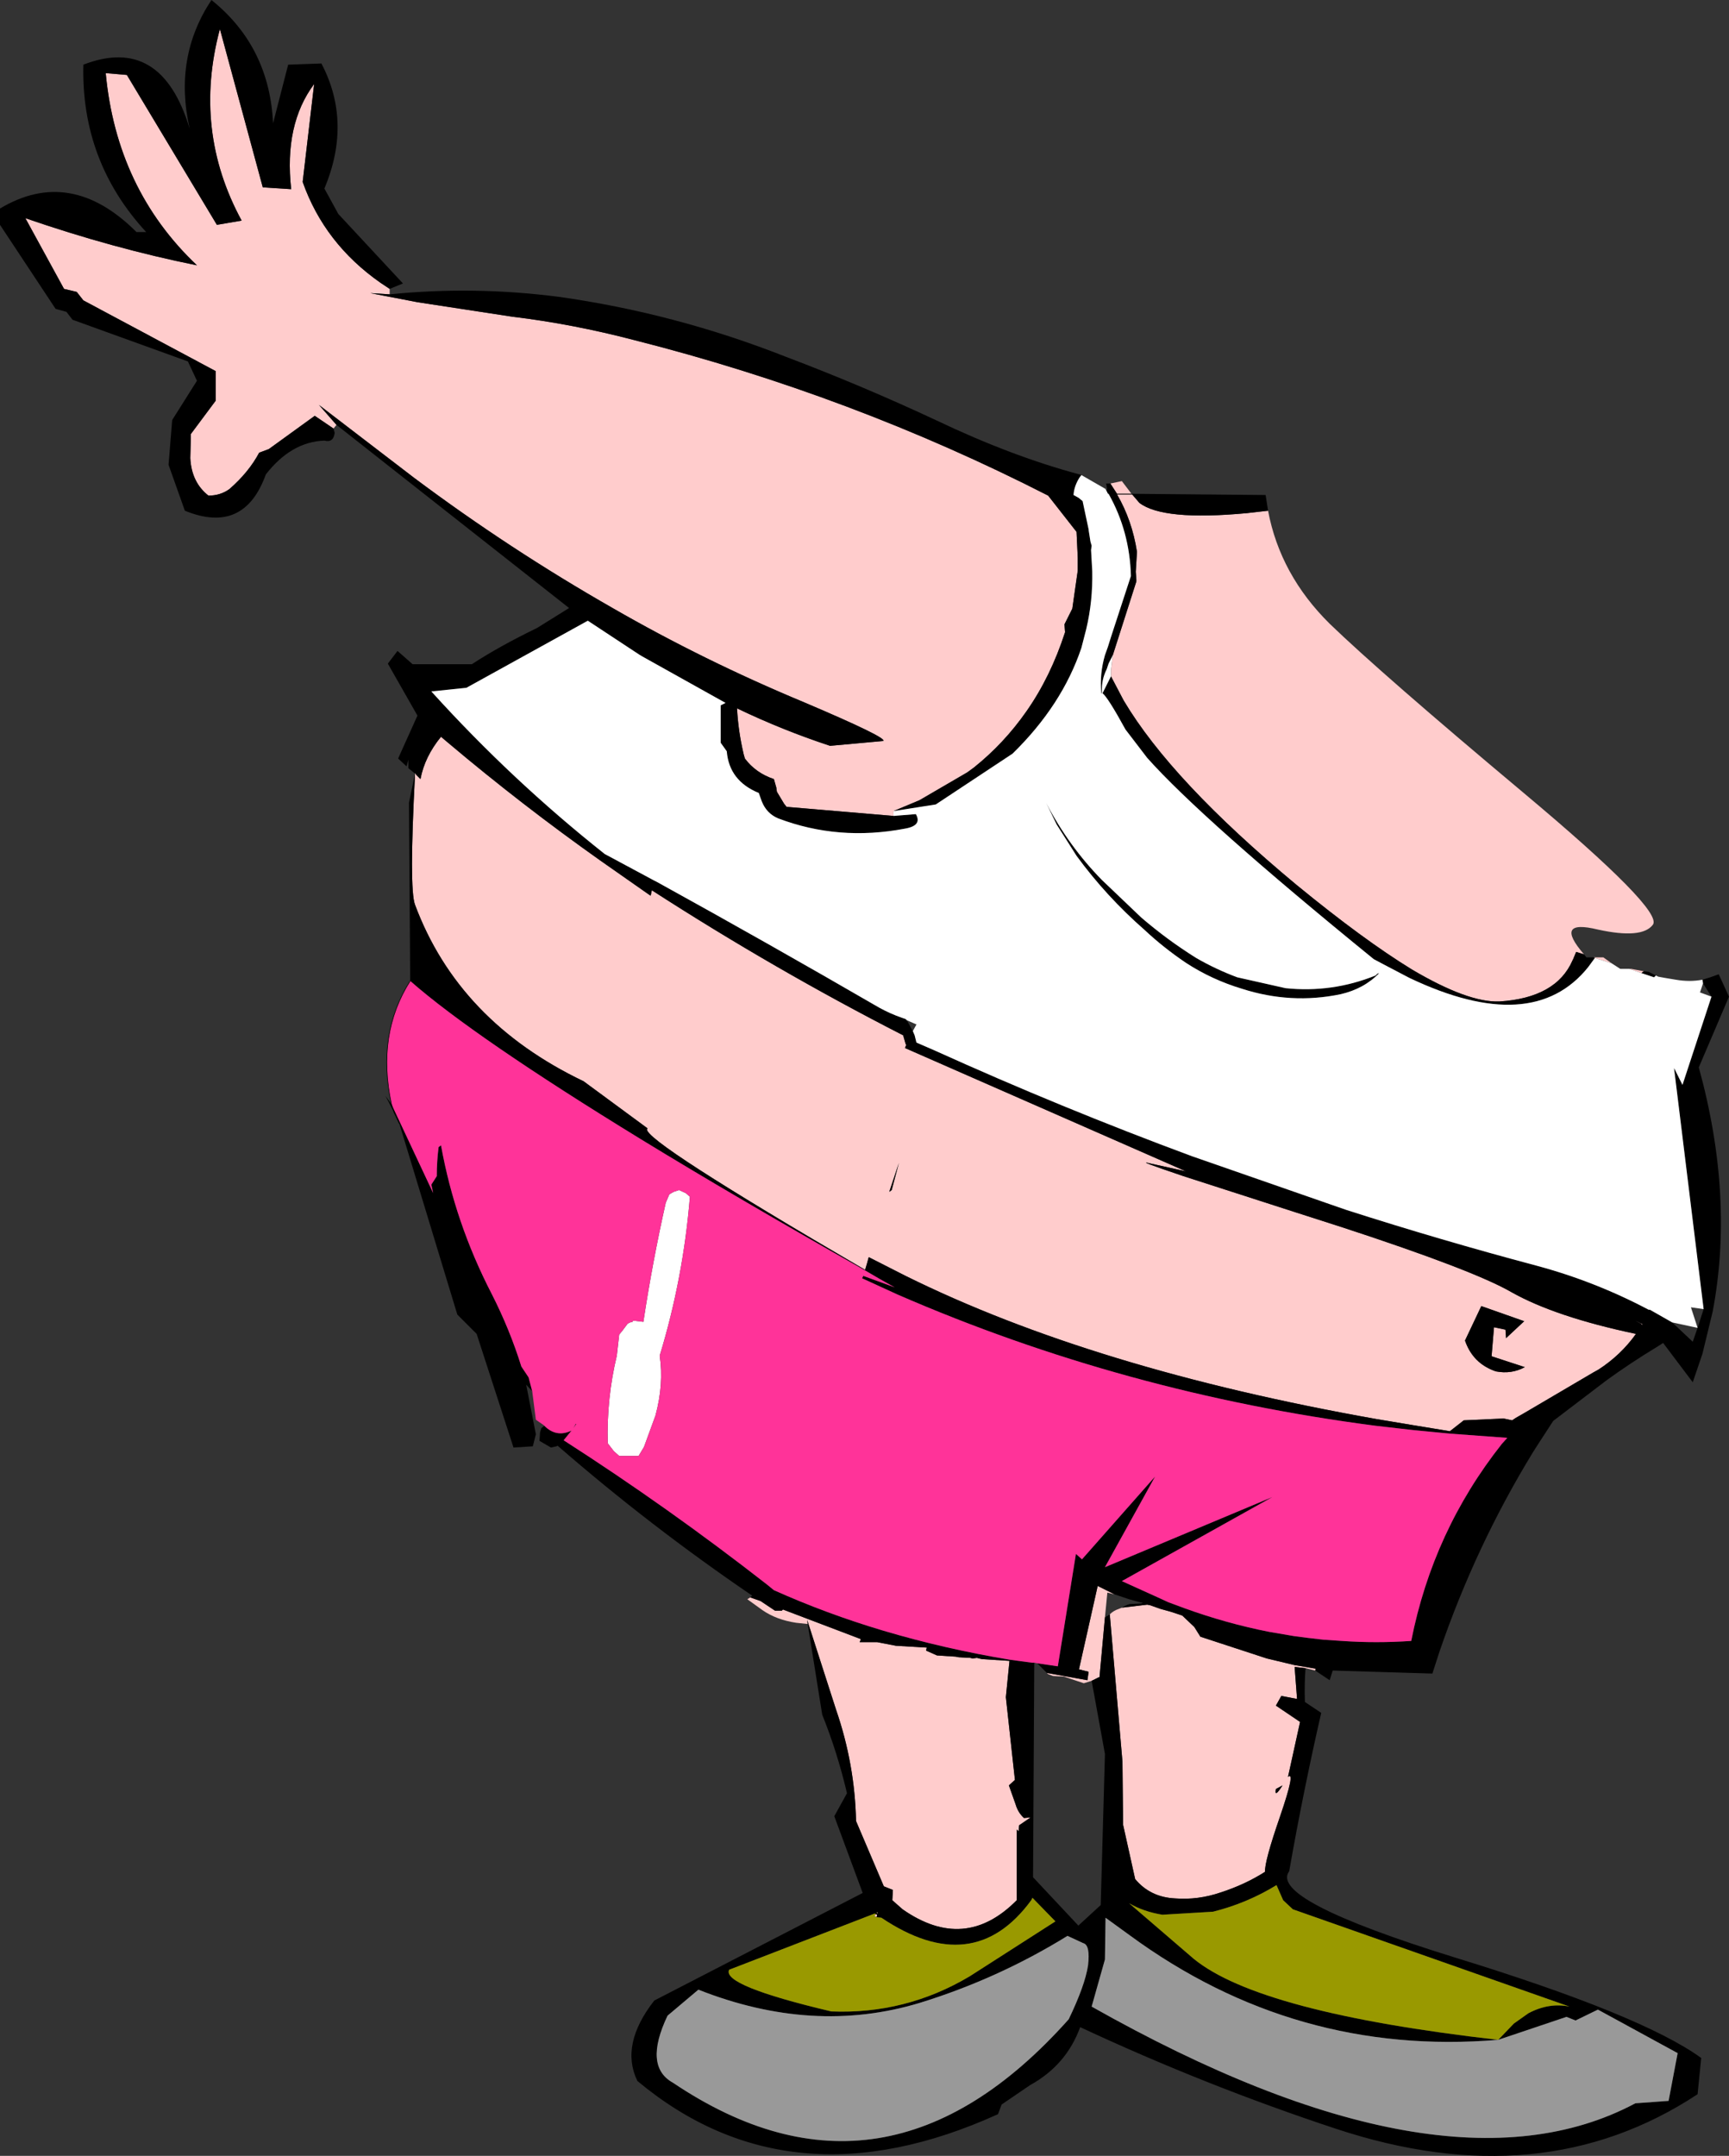
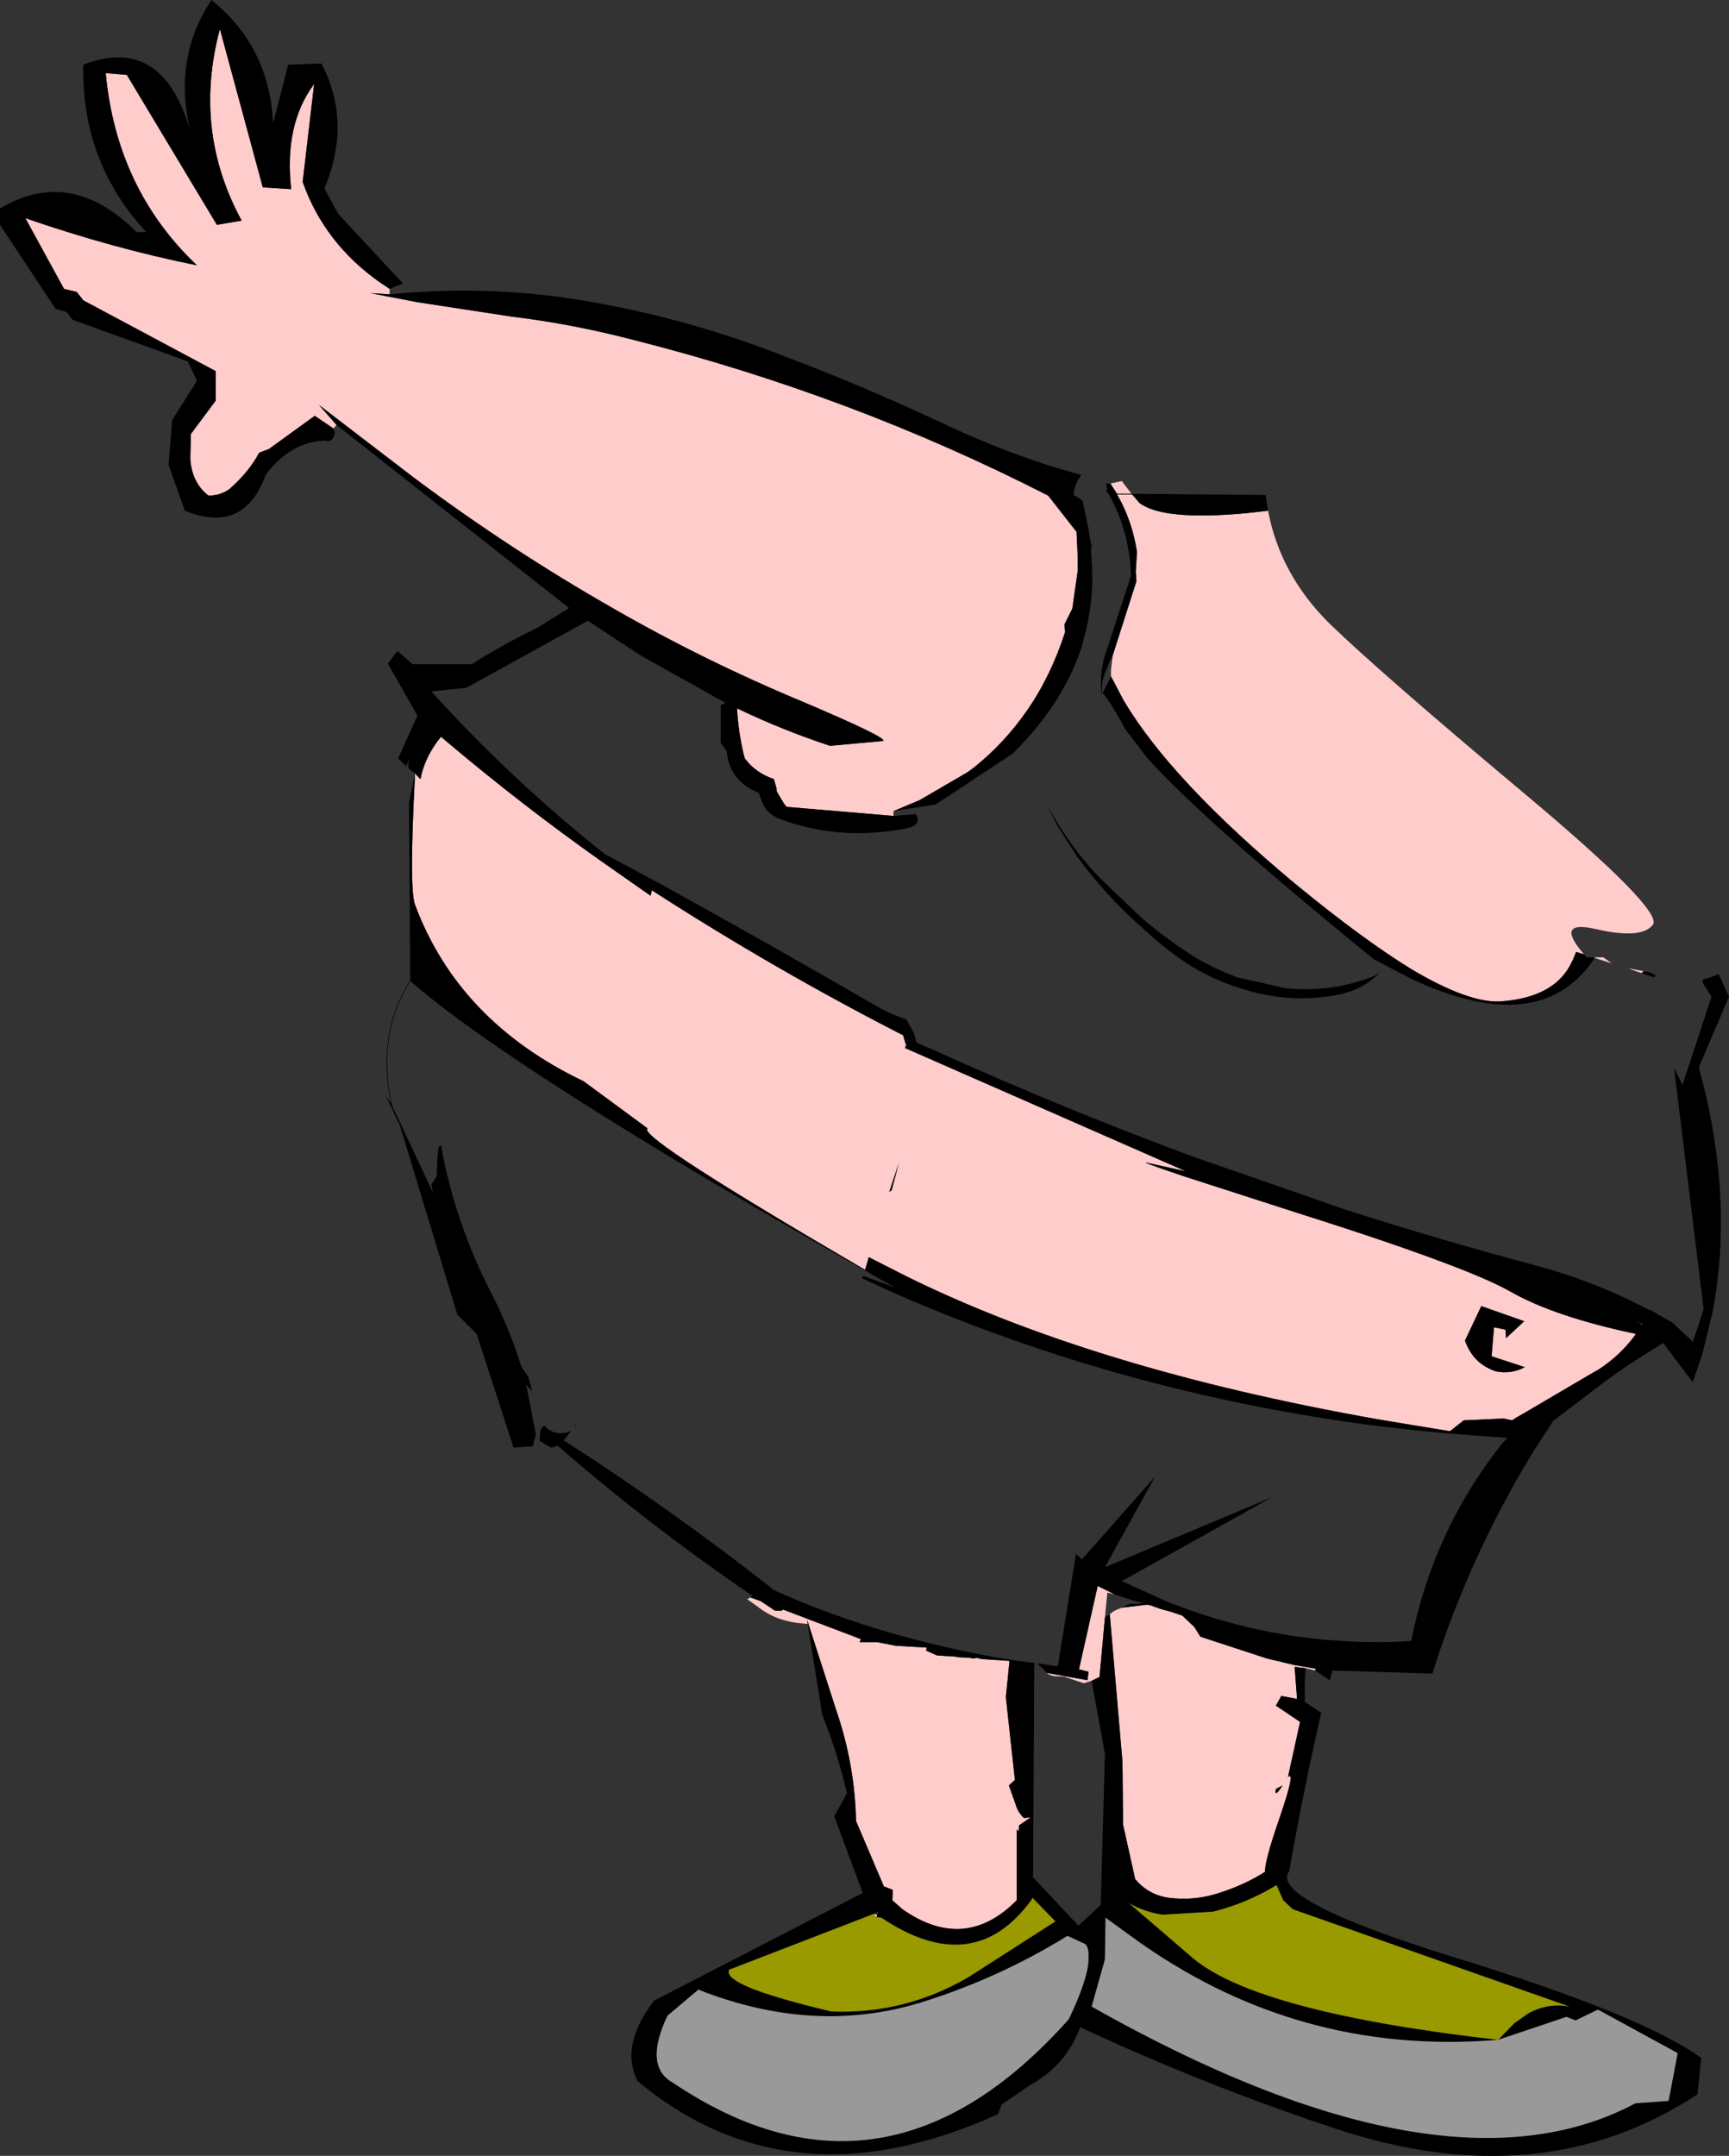
<svg xmlns="http://www.w3.org/2000/svg" height="178.35px" width="143.1px">
  <rect width="100%" height="100%" fill="#333333" stroke="none" />
  <g transform="matrix(1.0, 0.0, 0.0, 1.0, -85.25, -157.6)">
    <path d="M117.5 181.95 L115.9 181.85 119.8 182.6 127.65 183.8 Q132.65 184.4 137.8 185.75 155.75 190.3 172.0 198.6 L174.35 201.6 174.45 203.75 174.45 204.8 174.0 207.95 173.75 208.45 173.35 209.25 173.4 209.9 Q172.2 213.6 170.2 216.45 168.35 219.1 165.85 221.1 L165.3 221.5 161.35 223.8 159.2 224.7 159.2 225.1 150.35 224.35 150.15 224.1 149.55 223.1 149.5 222.75 149.3 222.05 Q147.8 221.55 146.9 220.35 L146.8 220.0 Q146.35 218.1 146.25 216.2 150.0 218.0 153.95 219.3 L158.35 218.9 Q158.75 218.65 151.8 215.7 143.5 212.25 135.95 207.9 127.45 203.05 119.55 197.15 L111.65 191.1 113.1 192.75 112.85 193.05 111.3 192.0 107.5 194.75 106.7 195.05 Q105.85 196.65 104.25 198.05 103.5 198.6 102.5 198.6 101.1 197.5 101.0 195.5 L101.05 193.5 103.1 190.75 103.1 188.3 92.15 182.45 91.6 181.75 90.55 181.5 87.35 175.65 Q94.6 178.15 101.55 179.55 94.9 173.25 94.0 163.65 L95.75 163.8 103.2 176.2 105.25 175.85 Q101.2 168.4 103.45 160.0 L107.0 173.1 109.35 173.25 Q108.75 167.9 111.25 164.55 L110.3 172.65 Q112.1 177.75 116.75 181.0 L117.5 181.5 117.5 181.95 M221.1 238.1 L220.1 237.75 220.25 237.75 221.3 237.95 221.1 238.1 M218.65 237.3 L217.25 236.85 217.15 236.8 217.95 236.8 218.65 237.3 M177.2 213.55 L177.2 213.0 177.35 211.8 179.3 205.7 179.3 205.55 179.25 204.9 179.35 203.25 Q178.95 200.65 177.7 198.5 L178.95 198.5 179.55 199.2 Q181.5 200.7 188.45 200.05 L190.2 199.85 Q191.2 205.15 195.3 209.2 199.6 213.35 211.3 223.15 222.95 232.9 222.05 234.1 221.15 235.3 217.5 234.5 213.8 233.6 216.35 236.55 L215.7 236.35 215.45 236.95 215.4 237.05 Q214.05 240.15 209.35 240.45 206.75 240.55 202.1 237.8 198.1 235.35 192.55 230.8 182.2 222.2 178.25 215.55 L177.2 213.55 M177.15 197.6 L178.1 197.4 178.9 198.45 177.7 198.45 177.15 197.6 M121.75 218.55 L122.4 219.1 Q128.45 224.2 134.95 228.8 L138.95 231.6 139.1 231.7 139.2 231.25 Q149.35 237.8 160.0 243.25 L160.1 243.6 160.2 243.95 160.25 244.05 160.15 244.3 183.4 254.5 180.45 253.85 Q179.05 253.5 183.2 254.9 L192.35 257.85 196.4 259.15 Q207.25 262.7 210.35 264.5 214.0 266.55 220.65 267.95 219.4 269.7 217.55 270.9 L217.1 271.15 216.25 271.65 211.4 274.5 210.7 274.9 210.4 275.1 209.7 274.95 206.4 275.1 205.25 276.0 202.2 275.5 199.2 275.0 Q175.75 270.85 160.2 263.15 L157.15 261.6 157.0 262.15 156.85 262.65 Q138.5 251.95 138.8 251.0 L138.85 250.95 133.55 247.05 Q123.2 242.1 119.6 232.45 119.1 231.15 119.6 221.65 L119.6 221.6 119.6 221.55 119.7 221.7 120.05 222.05 Q120.4 220.2 121.75 218.55 M159.05 256.05 L159.65 253.8 158.85 256.2 159.05 256.05 M147.35 289.75 L148.2 290.05 149.4 290.85 149.95 290.85 150.05 290.75 156.5 293.2 156.4 293.45 157.35 293.45 157.85 293.45 159.4 293.75 161.95 293.9 161.9 294.15 162.8 294.55 164.35 294.65 164.6 294.7 165.55 294.75 165.75 294.8 166.1 294.75 166.5 294.85 168.8 295.0 168.5 298.0 169.25 304.85 168.75 305.3 169.3 306.85 Q169.5 307.55 170.0 308.0 L170.55 307.95 169.6 308.6 169.55 309.1 169.4 308.95 169.4 314.8 Q165.1 319.15 159.95 315.55 L159.1 314.8 159.15 313.95 158.4 313.65 156.1 308.25 Q156.0 303.55 154.45 299.05 L152.05 291.6 152.1 291.95 151.15 291.85 Q149.5 291.6 148.35 290.8 L147.1 289.9 147.35 289.75 M193.3 295.6 L192.4 295.5 192.6 298.15 191.3 297.9 190.85 298.7 192.85 300.05 191.85 304.6 Q192.5 304.05 191.2 307.85 189.9 311.6 189.95 312.45 188.3 313.5 186.3 314.15 184.4 314.8 182.5 314.65 180.45 314.55 179.2 313.05 L178.2 308.55 178.15 303.35 177.1 291.15 Q177.4 290.85 177.85 290.7 L178.1 290.6 180.2 290.35 180.45 290.4 181.3 290.7 182.2 290.95 183.1 291.25 184.1 292.2 184.6 293.0 190.1 294.8 192.4 295.35 193.3 295.5 194.15 295.65 194.1 295.8 193.3 295.6 M176.7 291.4 L176.25 296.35 176.2 296.35 175.6 296.65 174.95 296.85 173.3 296.3 172.4 296.25 172.0 296.1 171.9 296.0 175.25 296.6 175.35 295.9 174.55 295.7 176.1 288.8 177.5 289.5 176.9 289.35 176.7 291.4 M157.8 315.85 L157.9 315.8 157.9 315.9 157.8 315.85 M157.8 316.2 L157.6 316.1 157.75 315.95 157.85 316.0 157.8 316.2 M221.2 267.15 L221.2 267.2 221.1 267.15 221.05 267.1 Q220.1 266.6 221.1 267.1 L221.2 267.15 M209.9 268.3 L211.4 266.9 207.85 265.65 206.5 268.5 Q207.15 270.4 209.05 271.05 210.35 271.3 211.45 270.7 L208.7 269.8 208.9 267.4 209.85 267.6 209.9 268.3 M191.4 305.3 L190.85 305.6 Q190.7 306.4 191.4 305.3" fill="#ffcccc" fill-rule="evenodd" stroke="none" />
    <path d="M174.75 196.9 L174.6 197.1 Q174.15 197.8 174.1 198.55 L174.55 198.8 174.6 198.85 174.85 199.05 175.35 201.4 175.35 201.45 175.5 202.4 175.6 202.75 175.55 203.1 175.65 204.85 Q175.7 207.35 175.15 209.65 L174.75 211.2 Q173.15 215.95 169.05 219.95 L162.7 224.15 159.2 224.7 161.35 223.8 165.3 221.5 165.85 221.1 Q168.35 219.1 170.2 216.45 172.2 213.6 173.4 209.9 L173.35 209.25 173.75 208.45 174.0 207.95 174.45 204.8 174.45 203.75 174.35 201.6 172.0 198.6 Q155.75 190.3 137.8 185.75 132.65 184.4 127.65 183.8 L119.8 182.6 115.9 181.85 117.5 181.95 Q124.45 181.25 131.45 182.15 141.1 183.5 150.25 187.1 156.6 189.5 162.8 192.4 169.0 195.35 174.6 196.85 L174.65 196.85 174.75 196.9 M159.2 225.1 L161.05 224.95 Q161.6 225.9 160.15 226.15 154.65 227.2 149.65 225.3 148.7 224.9 148.3 223.9 L148.05 223.2 Q145.6 222.2 145.4 219.75 L145.15 219.4 144.9 219.05 144.9 216.3 144.9 215.95 145.3 215.75 138.4 211.9 138.15 211.75 133.9 208.95 123.85 214.5 120.95 214.8 Q127.6 222.15 135.3 228.25 L139.4 230.45 139.6 230.55 Q148.85 235.65 158.0 240.95 158.9 241.45 159.9 241.8 L160.2 241.9 160.3 242.0 160.8 242.9 160.95 243.25 161.1 243.85 162.6 244.5 Q173.1 249.25 183.9 253.25 L195.4 257.25 196.7 257.7 Q204.5 260.2 212.4 262.3 217.25 263.6 221.7 265.95 L221.8 265.95 223.65 267.0 225.35 268.6 225.75 267.45 226.25 265.9 223.8 245.95 224.5 247.35 226.9 240.05 226.2 238.95 226.15 238.65 226.8 238.45 227.5 238.2 228.35 240.05 225.85 245.9 Q228.8 256.6 227.0 266.1 L226.15 269.6 225.35 271.95 222.9 268.7 222.35 269.05 Q220.2 270.35 218.2 271.8 L213.8 275.15 212.5 277.15 212.15 277.7 Q207.4 285.45 204.4 294.2 L203.8 296.05 195.55 295.8 195.3 296.6 194.1 295.8 194.15 295.65 193.3 295.5 192.4 295.35 190.1 294.8 184.6 293.0 184.1 292.2 183.1 291.25 182.2 290.95 181.3 290.7 180.45 290.4 180.2 290.35 178.1 290.6 Q178.4 290.4 178.75 290.3 L179.7 290.25 179.85 290.2 179.6 290.15 178.7 289.9 177.8 289.6 177.5 289.5 176.1 288.8 174.55 295.7 175.35 295.9 175.25 296.6 171.9 296.0 171.1 295.2 172.8 295.45 174.3 286.15 174.8 286.6 180.85 279.75 176.7 287.25 190.55 281.45 178.1 288.4 181.3 289.85 181.95 290.15 183.3 290.65 Q186.75 291.9 190.3 292.6 L192.35 292.95 193.5 293.1 194.8 293.25 196.3 293.35 Q199.15 293.55 202.05 293.35 203.85 284.25 209.55 277.05 L210.0 276.55 205.25 276.2 202.15 275.9 199.1 275.55 Q178.3 272.85 159.55 264.7 L156.6 263.35 156.7 263.15 159.3 264.1 158.05 263.4 156.85 262.7 Q146.15 256.65 138.3 251.85 124.5 243.4 119.2 238.75 L119.1 224.0 119.6 221.6 119.05 221.15 119.05 220.45 118.9 221.0 118.2 220.35 119.8 216.8 117.35 212.5 118.15 211.45 119.4 212.55 124.3 212.55 Q126.6 211.05 129.7 209.55 L132.35 207.9 113.1 192.75 111.65 191.1 119.55 197.15 Q127.45 203.05 135.95 207.9 143.5 212.25 151.8 215.7 158.75 218.65 158.35 218.9 L153.95 219.3 Q150.0 218.0 146.25 216.2 146.35 218.1 146.8 220.0 L146.9 220.35 Q147.8 221.55 149.3 222.05 L149.5 222.75 149.55 223.1 150.15 224.1 150.35 224.35 159.2 225.1 M222.3 238.3 L222.15 238.45 221.1 238.1 221.3 237.95 221.7 238.0 222.3 238.3 M217.25 236.85 L216.7 237.6 Q212.1 243.35 201.9 238.5 L199.8 237.4 198.95 236.95 Q184.75 225.4 180.2 220.3 L178.4 217.95 Q176.95 215.3 176.5 214.95 L177.2 213.55 178.25 215.55 Q182.2 222.2 192.55 230.8 198.1 235.35 202.1 237.8 206.75 240.55 209.35 240.45 214.05 240.15 215.4 237.05 L215.45 236.95 215.7 236.35 216.35 236.55 216.55 236.8 217.15 236.8 217.25 236.85 M177.35 211.8 L177.0 212.5 176.85 212.95 Q176.4 213.85 176.45 214.8 L176.45 214.9 176.4 215.0 176.4 214.9 Q176.25 213.35 176.7 211.8 L176.95 211.1 177.2 210.3 178.85 205.25 Q178.75 201.55 177.0 198.45 L175.8 198.45 176.95 198.45 176.75 198.05 176.9 198.15 176.8 197.6 177.15 197.6 177.7 198.45 178.9 198.45 190.0 198.55 190.2 199.85 188.45 200.05 Q181.5 200.7 179.55 199.2 L178.95 198.5 177.7 198.5 Q178.95 200.65 179.35 203.25 L179.25 204.9 179.3 205.55 179.3 205.7 177.35 211.8 M117.5 181.5 L116.75 181.0 Q112.1 177.75 110.3 172.65 L111.25 164.55 Q108.75 167.9 109.35 173.25 L107.0 173.1 103.45 160.0 Q101.2 168.4 105.25 175.85 L103.2 176.2 95.75 163.8 94.0 163.65 Q94.9 173.25 101.55 179.55 94.6 178.15 87.35 175.65 L90.55 181.5 91.6 181.75 92.15 182.45 103.1 188.3 103.1 190.75 101.05 193.5 101.0 195.5 Q101.1 197.5 102.5 198.6 103.5 198.6 104.25 198.05 105.85 196.65 106.7 195.05 L107.5 194.75 111.3 192.0 112.85 193.05 112.95 193.4 Q112.85 194.25 112.1 194.05 109.35 194.15 107.25 196.85 105.45 201.85 100.55 199.85 L99.2 196.05 99.5 192.35 101.55 189.1 100.8 187.5 91.25 184.05 90.75 183.4 89.85 183.15 85.25 176.2 85.25 174.85 Q91.1 171.35 96.55 176.8 L97.35 176.8 Q91.95 170.95 92.15 162.95 98.6 160.45 100.95 168.25 99.6 162.35 102.75 157.6 107.55 161.45 107.85 167.8 L109.1 162.95 111.85 162.85 Q114.4 167.7 112.1 173.2 L113.25 175.3 118.6 181.05 117.5 181.5 M121.75 218.55 Q120.4 220.2 120.05 222.05 L119.7 221.7 119.6 221.55 119.6 221.6 119.6 221.65 Q119.1 231.15 119.6 232.45 123.2 242.1 133.55 247.05 L138.85 250.95 138.8 251.0 Q138.5 251.95 156.85 262.65 L157.0 262.15 157.15 261.6 160.2 263.15 Q175.75 270.85 199.2 275.0 L202.2 275.5 205.25 276.0 206.4 275.1 209.7 274.95 210.4 275.1 210.7 274.9 211.4 274.5 216.25 271.65 217.1 271.15 217.55 270.9 Q219.4 269.7 220.65 267.95 214.0 266.55 210.35 264.5 207.25 262.7 196.4 259.15 L192.35 257.85 183.2 254.9 Q179.05 253.5 180.45 253.85 L183.4 254.5 160.15 244.3 160.25 244.05 160.2 243.95 160.1 243.6 160.0 243.25 Q149.35 237.8 139.2 231.25 L139.1 231.7 138.95 231.6 134.95 228.8 Q128.45 224.2 122.4 219.1 L121.75 218.55 M117.65 248.95 L121.1 256.3 120.95 255.6 121.4 254.9 Q121.4 253.7 121.55 252.5 L121.75 252.35 Q122.9 258.75 125.95 264.65 127.45 267.6 128.4 270.65 L129.0 271.55 129.3 272.7 128.8 272.15 129.6 276.25 129.35 277.25 127.75 277.35 124.7 267.95 123.1 266.35 118.3 250.55 117.85 249.6 117.15 248.25 117.65 248.95 117.85 249.6 117.65 248.95 M130.3 275.55 Q131.3 276.55 132.55 275.95 L131.9 276.75 Q140.55 282.3 148.75 288.7 L149.3 289.15 Q153.65 291.1 158.35 292.5 163.4 294.0 168.8 294.9 L170.65 295.15 170.85 295.15 170.75 312.9 174.5 316.9 176.35 315.2 176.7 302.7 175.6 296.65 176.2 296.35 176.25 296.35 176.7 291.4 176.95 291.25 177.1 291.15 178.15 303.35 178.2 308.55 179.2 313.05 Q180.45 314.55 182.5 314.65 184.4 314.8 186.3 314.15 188.3 313.5 189.95 312.45 189.9 311.6 191.2 307.85 192.5 304.05 191.85 304.6 L192.85 300.05 190.85 298.7 191.3 297.9 192.6 298.15 192.4 295.5 193.3 295.6 Q193.2 296.95 193.25 298.4 L194.6 299.3 Q193.1 305.85 191.95 312.4 190.2 314.75 205.7 319.55 221.15 324.3 226.05 327.85 L225.75 330.85 Q212.85 339.35 195.8 333.7 185.05 330.15 174.65 325.3 173.5 328.45 170.5 330.1 L168.15 331.7 167.85 332.5 Q150.65 340.3 138.0 329.75 136.55 326.75 139.4 323.1 L156.65 314.2 154.3 307.85 155.35 305.95 Q154.55 302.55 153.3 299.45 L152.1 291.95 152.05 291.6 154.45 299.05 Q156.0 303.55 156.1 308.25 L158.4 313.65 159.15 313.95 159.1 314.8 159.95 315.55 Q165.1 319.15 169.4 314.8 L169.4 308.95 169.55 309.1 169.6 308.6 170.55 307.95 170.0 308.0 Q169.5 307.55 169.3 306.85 L168.75 305.3 169.25 304.85 168.5 298.0 168.8 295.0 166.5 294.85 166.1 294.75 165.75 294.8 165.55 294.75 164.6 294.7 164.35 294.65 162.8 294.55 161.9 294.15 161.95 293.9 159.4 293.75 157.85 293.45 157.35 293.45 156.4 293.45 156.5 293.2 150.05 290.75 149.95 290.85 149.4 290.85 148.2 290.05 147.35 289.75 147.5 289.6 Q139.05 283.85 131.4 277.2 L131.3 277.25 130.85 277.35 129.9 276.8 129.95 276.1 130.05 275.75 130.3 275.55 M159.05 256.05 L158.85 256.2 159.65 253.8 159.05 256.05 M132.95 275.4 L132.7 275.75 132.9 275.4 132.95 275.4 M157.9 315.8 L157.75 315.85 157.8 315.85 157.9 315.9 157.9 315.8 M157.8 316.2 L157.85 316.0 157.75 315.95 157.65 315.9 145.6 320.55 Q144.95 321.85 154.05 324.0 160.2 324.25 165.5 321.1 L172.6 316.55 170.7 314.6 170.6 314.8 Q165.8 321.35 158.2 316.25 L157.8 316.2 M140.95 329.9 Q158.5 341.7 173.7 324.65 175.05 321.85 175.3 320.2 175.5 318.5 174.9 318.35 L173.6 317.75 Q167.85 321.3 161.35 323.3 152.55 325.95 143.05 322.2 L140.5 324.35 Q138.5 328.55 140.95 329.9 M176.45 230.4 L179.7 233.5 Q181.85 235.35 184.25 236.85 185.9 237.8 187.65 238.45 L191.65 239.35 Q195.5 239.75 199.1 238.3 L199.25 238.15 199.4 238.1 Q198.15 239.4 196.2 239.85 192.1 240.7 188.05 239.4 185.55 238.65 183.4 237.25 181.55 236.0 180.0 234.55 176.8 231.75 174.35 228.4 L172.7 225.8 171.85 224.05 Q173.7 227.6 176.45 230.4 M209.9 268.3 L209.85 267.6 208.9 267.4 208.7 269.8 211.45 270.7 Q210.35 271.3 209.05 271.05 207.15 270.4 206.5 268.5 L207.85 265.65 211.4 266.9 209.9 268.3 M221.2 267.15 L221.1 267.1 Q220.1 266.6 221.05 267.1 L221.1 267.15 221.2 267.2 221.2 267.15 M209.25 326.35 L210.55 325.0 211.75 324.15 Q213.45 323.25 215.15 323.6 L192.25 315.55 191.45 314.8 190.9 313.55 Q188.45 315.05 185.65 315.75 L181.45 316.0 Q179.9 315.75 178.7 315.05 L184.05 319.65 Q189.5 324.1 209.25 326.35 192.45 327.75 178.75 317.7 L176.75 316.25 176.7 319.7 175.6 323.6 Q204.75 340.05 220.6 331.6 L223.35 331.4 224.1 327.45 217.5 323.85 215.65 324.75 214.9 324.45 209.25 326.35 M191.4 305.3 Q190.7 306.4 190.85 305.6 L191.4 305.3" fill="#000000" fill-rule="evenodd" stroke="none" />
-     <path d="M159.2 224.7 L162.7 224.15 169.05 219.95 Q173.15 215.95 174.75 211.2 L175.15 209.65 Q175.7 207.35 175.65 204.85 L175.55 203.1 175.6 202.75 175.5 202.4 175.35 201.45 175.35 201.4 174.85 199.05 174.6 198.85 174.55 198.8 174.1 198.55 Q174.15 197.8 174.6 197.1 L174.75 196.9 176.75 198.05 176.95 198.45 175.8 198.45 177.0 198.45 Q178.75 201.55 178.85 205.25 L177.2 210.3 176.95 211.1 176.7 211.8 Q176.25 213.35 176.4 214.9 L176.4 215.0 176.45 214.9 176.45 214.8 Q176.4 213.85 176.85 212.95 L177.0 212.5 177.35 211.8 177.2 213.0 177.2 213.55 176.5 214.95 Q176.95 215.3 178.4 217.95 L180.2 220.3 Q184.75 225.4 198.95 236.95 L199.8 237.4 201.9 238.5 Q212.1 243.35 216.7 237.6 L217.25 236.85 218.65 237.3 219.35 237.75 220.1 237.75 221.1 238.1 222.15 238.45 222.3 238.3 222.5 238.4 223.05 238.5 223.95 238.65 Q225.1 238.85 226.15 238.65 L226.2 238.95 225.95 239.7 226.9 240.05 224.5 247.35 223.8 245.95 226.25 265.9 225.2 265.75 225.75 267.45 223.65 267.0 221.8 265.95 221.7 265.95 Q217.25 263.6 212.4 262.3 204.5 260.2 196.7 257.7 L195.4 257.25 183.9 253.25 Q173.1 249.25 162.6 244.5 L161.1 243.85 160.95 243.25 160.8 242.9 161.1 242.35 160.3 242.0 160.2 241.9 159.9 241.8 Q158.9 241.45 158.0 240.95 148.85 235.65 139.6 230.55 L139.4 230.45 135.3 228.25 Q127.6 222.15 120.95 214.8 L123.85 214.5 133.9 208.95 138.15 211.75 138.4 211.9 145.3 215.75 144.9 215.95 144.9 216.3 144.9 219.05 145.15 219.4 145.4 219.75 Q145.6 222.2 148.05 223.2 L148.3 223.9 Q148.7 224.9 149.65 225.3 154.65 227.2 160.15 226.15 161.6 225.9 161.05 224.95 L159.2 225.1 159.2 224.7 M142.35 256.6 Q141.8 263.35 139.85 269.75 140.2 272.1 139.5 274.7 L138.55 277.3 138.1 278.05 136.5 278.05 136.05 277.65 135.55 277.0 Q135.45 273.3 136.3 269.75 L136.5 268.0 136.75 267.7 137.2 267.1 137.4 267.0 137.6 266.95 137.65 266.85 138.5 266.95 Q139.25 262.0 140.35 257.1 L140.65 256.4 141.0 256.2 141.45 256.05 142.0 256.3 142.35 256.6 M176.45 230.4 Q173.7 227.6 171.85 224.05 L172.7 225.8 174.35 228.4 Q176.8 231.75 180.0 234.55 181.55 236.0 183.4 237.25 185.55 238.65 188.05 239.4 192.1 240.7 196.2 239.85 198.15 239.4 199.4 238.1 L199.25 238.15 199.1 238.3 Q195.5 239.75 191.65 239.35 L187.65 238.45 Q185.9 237.8 184.25 236.85 181.85 235.35 179.7 233.5 L176.45 230.4" fill="#ffffff" fill-rule="evenodd" stroke="none" />
-     <path d="M129.3 272.7 L129.0 271.55 128.4 270.65 Q127.45 267.6 125.95 264.65 122.9 258.75 121.75 252.35 L121.55 252.5 Q121.4 253.7 121.4 254.9 L120.95 255.6 121.1 256.3 117.65 248.95 Q116.4 243.15 119.2 238.75 124.5 243.4 138.3 251.85 146.15 256.65 156.85 262.7 L158.05 263.4 159.3 264.1 156.7 263.15 156.6 263.35 159.55 264.7 Q178.3 272.85 199.1 275.55 L202.15 275.9 205.25 276.2 210.0 276.55 209.55 277.05 Q203.85 284.25 202.05 293.35 199.15 293.55 196.3 293.35 L194.8 293.25 193.5 293.1 192.35 292.95 190.3 292.6 Q186.75 291.9 183.3 290.65 L181.95 290.15 181.3 289.85 178.1 288.4 190.55 281.45 176.7 287.25 180.85 279.75 174.8 286.6 174.3 286.15 172.8 295.45 171.1 295.2 170.85 295.15 170.65 295.15 168.8 294.9 Q163.4 294.0 158.35 292.5 153.65 291.1 149.3 289.15 L148.75 288.7 Q140.55 282.3 131.9 276.75 L132.55 275.95 Q131.3 276.55 130.3 275.55 L130.25 275.5 129.6 275.05 129.3 272.7 M142.35 256.6 L142.0 256.3 141.45 256.05 141.0 256.2 140.65 256.4 140.35 257.1 Q139.25 262.0 138.5 266.95 L137.65 266.85 137.6 266.95 137.4 267.0 137.2 267.1 136.75 267.7 136.5 268.0 136.3 269.75 Q135.45 273.3 135.55 277.0 L136.05 277.65 136.5 278.05 138.1 278.05 138.55 277.3 139.5 274.7 Q140.2 272.1 139.85 269.75 141.8 263.35 142.35 256.6 M132.95 275.4 L132.9 275.4 132.7 275.75 132.95 275.4" fill="#ff3399" fill-rule="evenodd" stroke="none" />
    <path d="M157.8 315.85 L157.75 315.85 157.9 315.8 157.8 315.85 M157.75 315.95 L157.6 316.1 157.8 316.2 158.2 316.25 Q165.8 321.35 170.6 314.8 L170.7 314.6 172.6 316.55 165.5 321.1 Q160.2 324.25 154.05 324.0 144.95 321.85 145.6 320.55 L157.65 315.9 157.75 315.95 M209.25 326.35 Q189.5 324.1 184.05 319.65 L178.7 315.05 Q179.9 315.75 181.45 316.0 L185.65 315.75 Q188.45 315.05 190.9 313.55 L191.45 314.8 192.25 315.55 215.15 323.6 Q213.45 323.25 211.75 324.15 L210.55 325.0 209.25 326.35" fill="#999900" fill-rule="evenodd" stroke="none" />
    <path d="M140.95 329.9 Q138.5 328.55 140.5 324.35 L143.05 322.2 Q152.55 325.95 161.35 323.3 167.85 321.3 173.6 317.75 L174.9 318.35 Q175.5 318.5 175.3 320.2 175.05 321.85 173.7 324.65 158.5 341.7 140.95 329.9 M209.25 326.35 L214.9 324.45 215.65 324.75 217.5 323.85 224.1 327.45 223.35 331.4 220.6 331.6 Q204.75 340.05 175.6 323.6 L176.7 319.7 176.75 316.25 178.75 317.7 Q192.45 327.75 209.25 326.35" fill="#999999" fill-rule="evenodd" stroke="none" />
    <path d="M119.2 238.75 Q116.4 243.15 117.65 248.95 L117.85 249.6 118.3 250.55" fill="none" stroke="#000000" stroke-linecap="round" stroke-linejoin="round" stroke-width="0.05" />
  </g>
</svg>